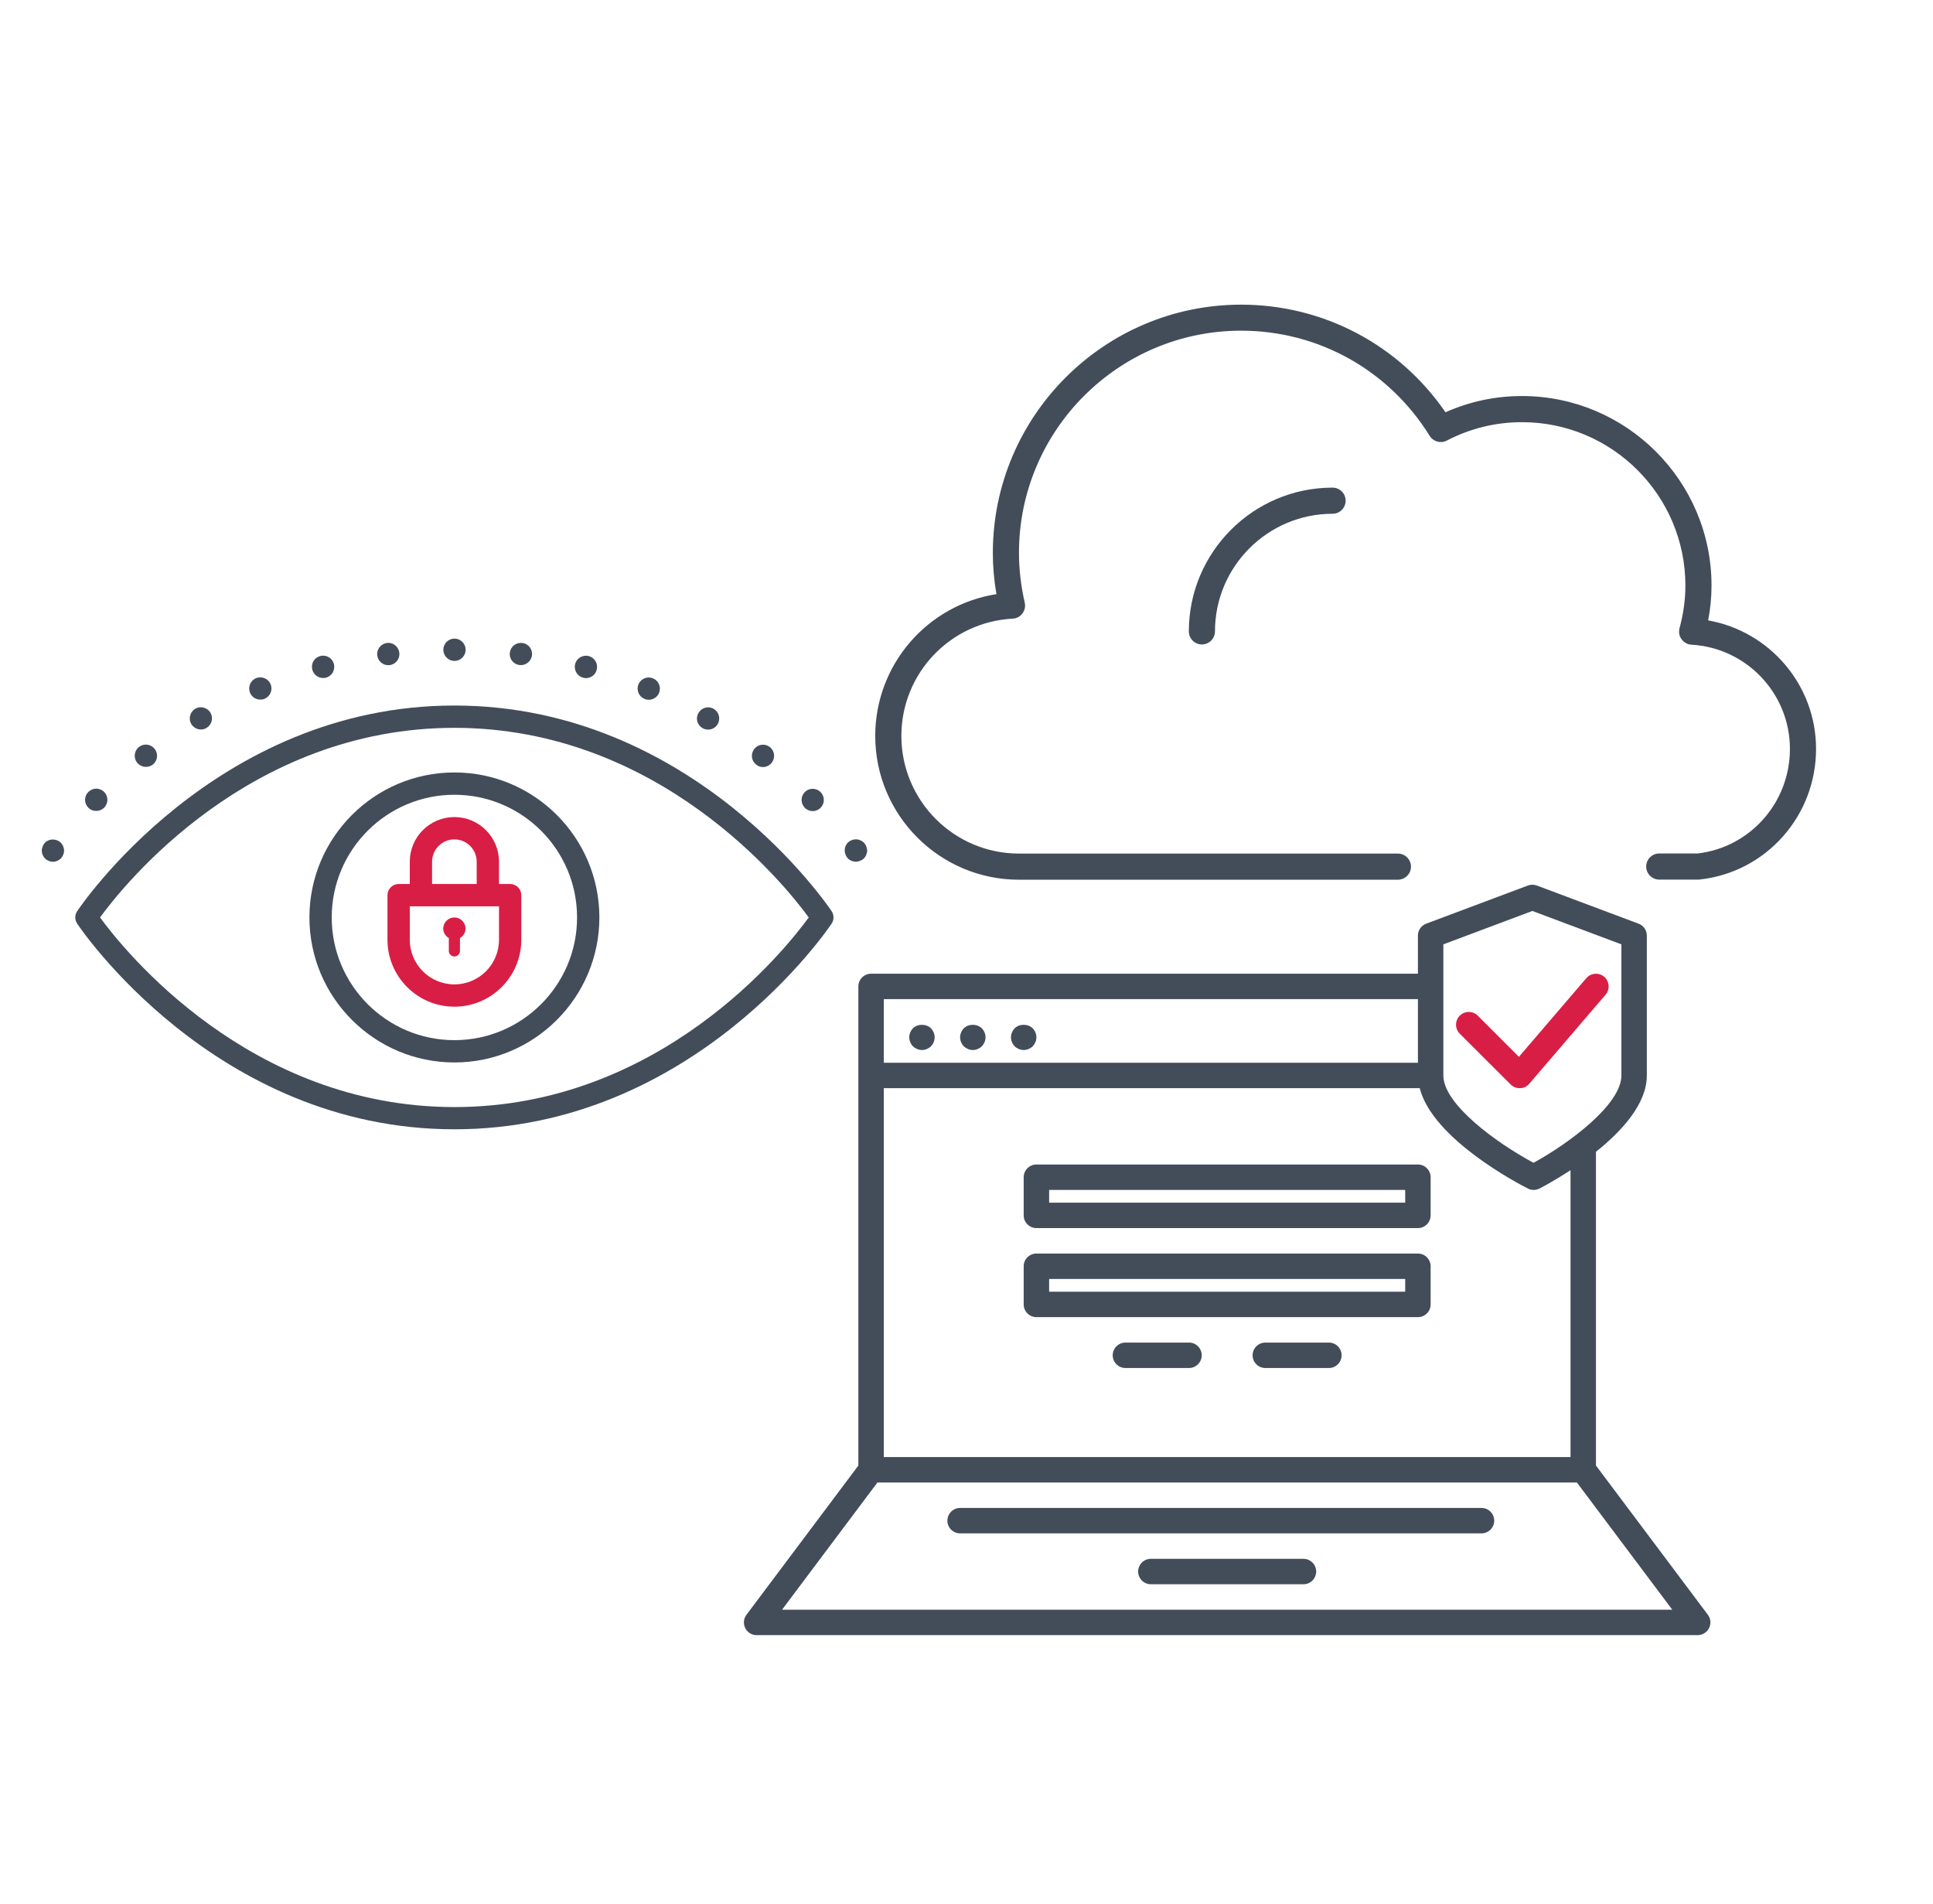
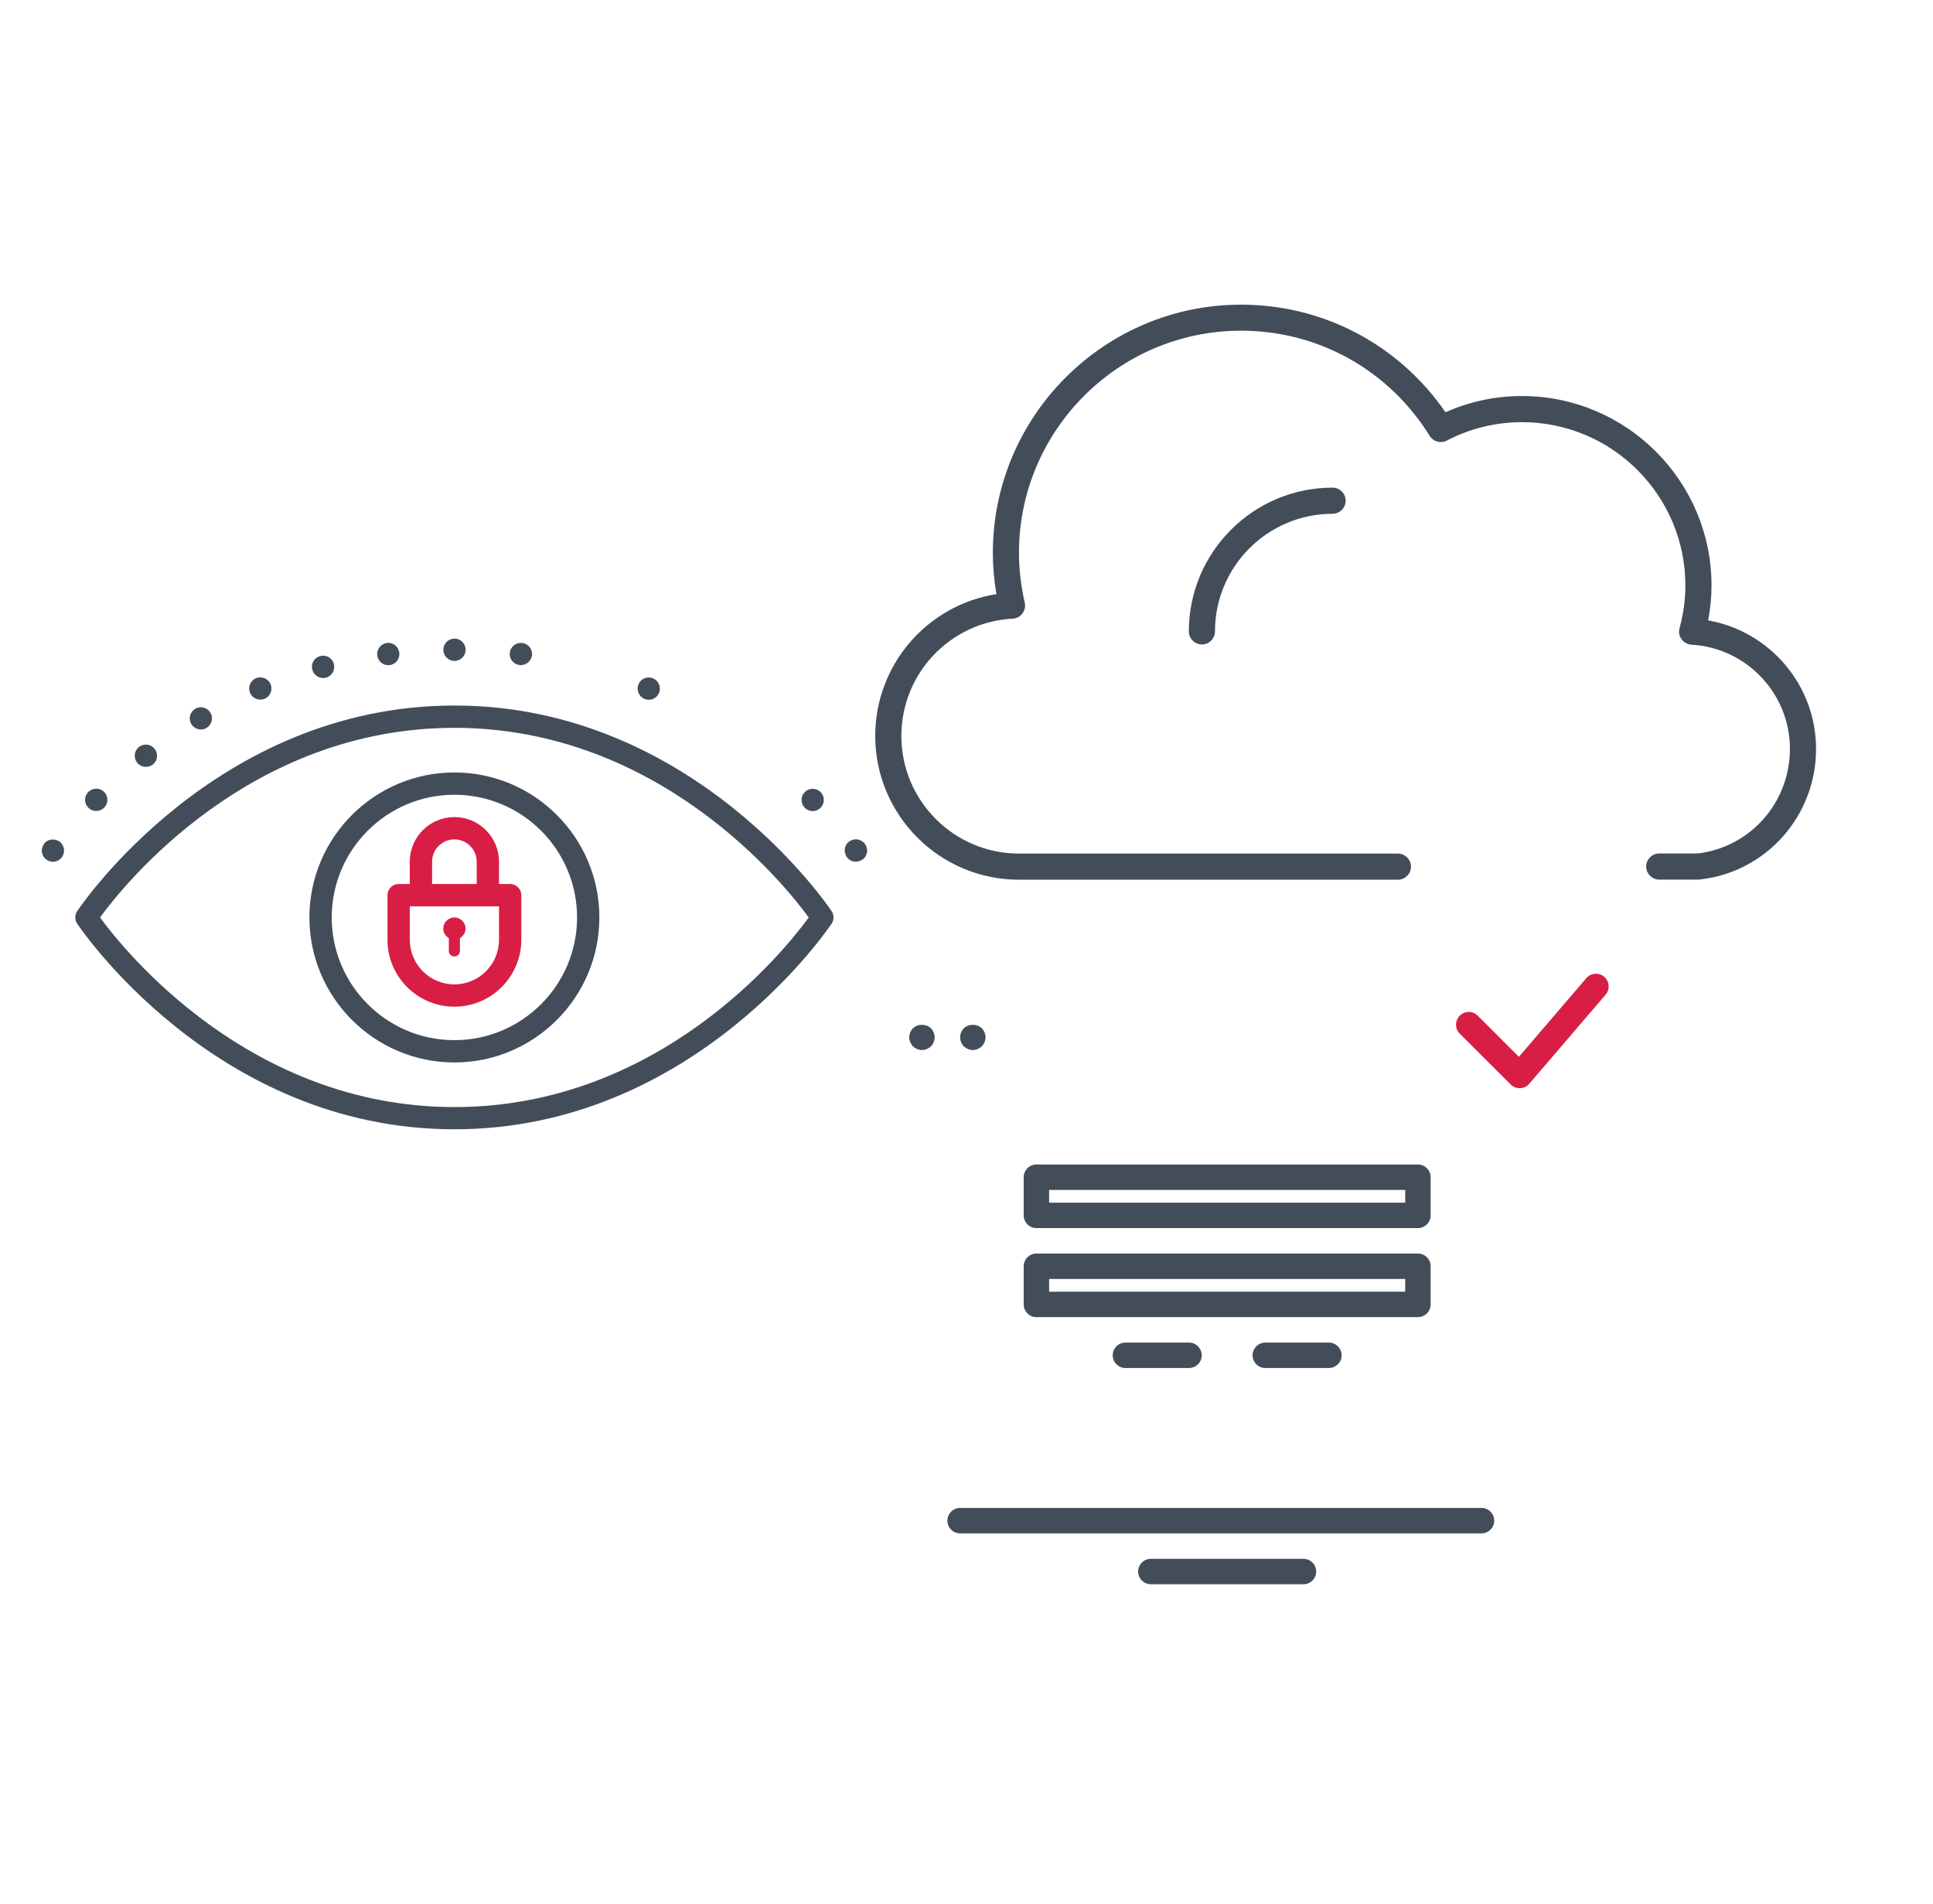
<svg xmlns="http://www.w3.org/2000/svg" width="330px" height="325px" viewBox="0 0 330 325" version="1.1">
  <title>illu-322-it-sicherheit-umsetzung </title>
  <desc>Created with Sketch.</desc>
  <g id="illu-322-it-sicherheit-umsetzung-" stroke="none" stroke-width="1" fill="none" fill-rule="evenodd">
    <g id="noun_eye-lock_2128784" transform="translate(7, 109)" fill-rule="nonzero">
      <g id="Group" transform="translate(0.132, 0)">
        <path d="M70.442,11.423 C29.43,11.423 6.251,46.2 6.029,46.549 C5.616,47.183 5.616,47.992 6.029,48.627 C6.251,48.976 29.43,83.753 70.442,83.753 C111.453,83.753 134.633,48.976 134.855,48.627 C135.267,47.992 135.267,47.183 134.855,46.549 C134.633,46.2 111.453,11.423 70.442,11.423 Z M70.442,79.961 C35.475,79.961 14.072,53.244 9.948,47.596 C14.072,41.932 35.427,15.231 70.442,15.231 C105.409,15.231 126.811,41.948 130.936,47.596 C126.811,53.26 105.472,79.961 70.442,79.961 Z" id="Shape" fill="#434D5A" />
        <path d="M140.852,35.792 C140.836,35.681 140.788,35.57 140.741,35.443 C140.709,35.332 140.646,35.221 140.566,35.094 C140.503,34.999 140.408,34.904 140.344,34.808 C140.154,34.634 139.948,34.507 139.71,34.412 C139.36,34.253 138.98,34.221 138.599,34.301 C138.488,34.317 138.377,34.364 138.25,34.412 C138.139,34.443 138.028,34.507 137.901,34.586 C137.806,34.666 137.711,34.745 137.615,34.808 C137.536,34.904 137.457,34.999 137.393,35.094 C137.314,35.205 137.266,35.316 137.219,35.443 C137.155,35.554 137.123,35.665 137.108,35.792 C137.092,35.919 137.076,36.046 137.076,36.173 C137.076,36.427 137.139,36.665 137.235,36.903 C137.33,37.156 137.457,37.347 137.631,37.537 C137.726,37.617 137.822,37.712 137.917,37.759 C138.028,37.839 138.139,37.886 138.266,37.934 C138.377,37.997 138.488,38.029 138.615,38.045 C138.742,38.061 138.869,38.077 138.996,38.077 C139.249,38.077 139.487,38.013 139.725,37.918 C139.979,37.823 140.17,37.696 140.36,37.521 C140.535,37.331 140.661,37.141 140.757,36.887 C140.852,36.665 140.915,36.411 140.915,36.157 C140.884,36.046 140.868,35.919 140.852,35.792 Z" id="Path" fill="#434D5A" />
        <path d="M81.547,4.506 C81.627,4.522 81.706,4.522 81.801,4.522 C82.737,4.522 83.546,3.824 83.689,2.872 C83.816,1.825 83.086,0.873 82.039,0.746 C81.008,0.619 80.04,1.333 79.913,2.38 C79.755,3.427 80.5,4.379 81.547,4.506 Z" id="Path" fill="#434D5A" />
        <path d="M48.04,6.727 C48.199,6.727 48.357,6.711 48.532,6.663 C49.547,6.394 50.134,5.347 49.865,4.315 C49.595,3.3 48.548,2.697 47.516,2.983 C46.501,3.252 45.914,4.299 46.184,5.299 C46.422,6.172 47.183,6.727 48.04,6.727 Z" id="Path" fill="#434D5A" />
        <path d="M59.146,4.537 C59.225,4.537 59.304,4.522 59.4,4.522 C60.431,4.395 61.176,3.443 61.034,2.396 C60.907,1.349 59.955,0.603 58.908,0.746 C57.861,0.904 57.131,1.856 57.274,2.872 C57.385,3.824 58.194,4.537 59.146,4.537 Z" id="Path" fill="#434D5A" />
        <path d="M70.458,3.808 C71.505,3.808 72.361,2.951 72.361,1.904 C72.361,0.857 71.505,0 70.458,0 C69.411,0 68.554,0.857 68.554,1.904 C68.554,2.951 69.411,3.808 70.458,3.808 Z" id="Path" fill="#434D5A" />
-         <path d="M92.415,6.679 C92.574,6.711 92.732,6.743 92.907,6.743 C93.748,6.743 94.509,6.187 94.731,5.331 C95.017,4.315 94.414,3.268 93.399,2.983 C92.368,2.713 91.32,3.332 91.051,4.331 C90.797,5.347 91.384,6.394 92.415,6.679 Z" id="Path" fill="#434D5A" />
        <path d="M102.886,10.281 C103.14,10.392 103.378,10.439 103.632,10.439 C104.378,10.439 105.076,9.995 105.377,9.281 C105.774,8.313 105.345,7.203 104.362,6.79 C103.394,6.378 102.267,6.822 101.871,7.806 C101.458,8.758 101.918,9.884 102.886,10.281 Z" id="Path" fill="#434D5A" />
        <path d="M130.254,28.875 C130.635,29.256 131.126,29.446 131.618,29.446 C132.094,29.446 132.57,29.256 132.951,28.891 C133.697,28.145 133.697,26.955 132.967,26.209 C132.221,25.448 130.999,25.448 130.27,26.194 C129.524,26.939 129.524,28.129 130.27,28.875 C130.254,28.875 130.254,28.875 130.254,28.875 Z" id="Path" fill="#434D5A" />
-         <path d="M112.786,15.262 C113.088,15.453 113.437,15.532 113.754,15.532 C114.404,15.532 115.023,15.215 115.388,14.596 C115.927,13.676 115.61,12.518 114.722,11.994 C113.802,11.455 112.643,11.772 112.12,12.676 C111.58,13.581 111.866,14.739 112.786,15.262 Z" id="Path" fill="#434D5A" />
-         <path d="M123.114,21.926 C123.686,21.926 124.257,21.656 124.622,21.18 C125.272,20.339 125.113,19.149 124.304,18.515 C123.463,17.864 122.274,18.007 121.639,18.832 C120.989,19.673 121.131,20.863 121.956,21.497 C122.305,21.799 122.718,21.926 123.114,21.926 Z" id="Path" fill="#434D5A" />
        <path d="M9.297,29.414 C9.789,29.414 10.265,29.24 10.646,28.859 C11.391,28.113 11.391,26.892 10.63,26.162 C9.884,25.416 8.694,25.432 7.948,26.178 C7.203,26.923 7.203,28.113 7.948,28.859 C8.313,29.24 8.789,29.414 9.297,29.414 Z" id="Path" fill="#434D5A" />
        <path d="M17.785,21.894 C18.197,21.894 18.61,21.767 18.959,21.497 C19.784,20.847 19.927,19.657 19.276,18.832 C18.626,17.991 17.436,17.848 16.611,18.483 C15.77,19.134 15.627,20.323 16.262,21.164 C16.659,21.64 17.214,21.894 17.785,21.894 Z" id="Path" fill="#434D5A" />
        <path d="M37.299,10.408 C37.553,10.408 37.791,10.376 38.045,10.281 C38.045,10.265 38.045,10.265 38.045,10.265 C39.013,9.868 39.473,8.742 39.06,7.774 C38.664,6.822 37.537,6.362 36.569,6.759 C35.602,7.171 35.157,8.282 35.554,9.249 C35.855,9.979 36.554,10.408 37.299,10.408 Z" id="Path" fill="#434D5A" />
        <path d="M27.161,15.516 C27.479,15.516 27.828,15.437 28.129,15.247 C29.018,14.707 29.335,13.549 28.795,12.645 C28.256,11.756 27.098,11.439 26.194,11.978 C25.305,12.518 24.988,13.676 25.527,14.58 C25.876,15.167 26.527,15.516 27.161,15.516 Z" id="Path" fill="#434D5A" />
        <path d="M0.555,34.824 C0.381,35.015 0.254,35.205 0.159,35.459 C0.063,35.681 0,35.935 0,36.189 C0,36.68 0.206,37.172 0.555,37.537 C0.92,37.886 1.412,38.093 1.904,38.093 C2.396,38.093 2.887,37.886 3.252,37.537 C3.601,37.172 3.808,36.68 3.808,36.189 C3.808,35.697 3.601,35.205 3.252,34.84 C2.538,34.11 1.253,34.11 0.555,34.824 Z" id="Path" fill="#434D5A" />
        <path d="M70.442,22.846 C56.798,22.846 45.692,33.952 45.692,47.596 C45.692,61.24 56.798,72.346 70.442,72.346 C84.086,72.346 95.192,61.24 95.192,47.596 C95.192,33.952 84.086,22.846 70.442,22.846 Z M70.442,68.538 C58.892,68.538 49.5,59.146 49.5,47.596 C49.5,36.046 58.892,26.654 70.442,26.654 C81.992,26.654 91.384,36.046 91.384,47.596 C91.384,59.146 81.992,68.538 70.442,68.538 Z" id="Shape" fill="#434D5A" />
        <path d="M79.961,41.884 L78.057,41.884 L78.057,38.077 C78.057,33.872 74.646,30.461 70.442,30.461 C66.237,30.461 62.826,33.872 62.826,38.077 L62.826,41.884 L60.923,41.884 C59.876,41.884 59.019,42.741 59.019,43.788 L59.019,51.403 C59.019,57.702 64.143,62.826 70.442,62.826 C76.74,62.826 81.865,57.702 81.865,51.403 L81.865,43.788 C81.865,42.741 81.008,41.884 79.961,41.884 Z M66.634,38.077 C66.634,35.982 68.348,34.269 70.442,34.269 C72.536,34.269 74.249,35.982 74.249,38.077 L74.249,41.884 L66.634,41.884 L66.634,38.077 Z M78.057,51.403 C78.057,55.608 74.646,59.019 70.442,59.019 C66.237,59.019 62.826,55.608 62.826,51.403 L62.826,45.692 L78.057,45.692 L78.057,51.403 Z" id="Shape" fill="#D91E45" />
        <path d="M70.442,47.596 C69.395,47.596 68.538,48.453 68.538,49.5 C68.538,50.198 68.935,50.785 69.49,51.118 L69.49,53.307 C69.49,53.831 69.918,54.259 70.442,54.259 C70.965,54.259 71.394,53.831 71.394,53.307 L71.394,51.118 C71.949,50.785 72.346,50.198 72.346,49.5 C72.346,48.453 71.489,47.596 70.442,47.596 Z" id="Path" fill="#D91E45" />
      </g>
    </g>
    <g id="noun_laptop-account-secured_1831803" transform="translate(127, 151)" fill-rule="nonzero">
      <g id="Group">
        <path d="M130.896,34.104 C131.312,34.52 131.855,34.737 132.434,34.737 C132.47,34.737 132.488,34.737 132.525,34.737 C133.122,34.719 133.701,34.447 134.081,33.977 L147.107,18.78 C147.885,17.875 147.776,16.5 146.872,15.722 C145.967,14.944 144.592,15.053 143.814,15.957 L132.308,29.382 L125.288,22.362 C124.438,21.512 123.062,21.512 122.212,22.362 C121.362,23.212 121.362,24.587 122.212,25.438 L130.896,34.104 Z" id="Path" fill="#D91E45" />
        <path d="M30.395,28.224 C30.956,28.224 31.516,27.988 31.933,27.59 C32.331,27.174 32.566,26.613 32.566,26.053 C32.566,25.492 32.331,24.931 31.933,24.515 C31.137,23.719 29.653,23.719 28.857,24.515 C28.459,24.931 28.224,25.492 28.224,26.053 C28.224,26.613 28.459,27.174 28.857,27.59 C29.273,27.988 29.834,28.224 30.395,28.224 Z" id="Path" fill="#434D5A" />
        <path d="M39.079,28.224 C39.64,28.224 40.201,27.988 40.617,27.59 C41.015,27.174 41.25,26.613 41.25,26.053 C41.25,25.492 41.015,24.931 40.617,24.515 C39.785,23.719 38.355,23.719 37.541,24.515 C37.143,24.931 36.908,25.492 36.908,26.053 C36.908,26.613 37.143,27.174 37.541,27.59 C37.957,27.988 38.518,28.224 39.079,28.224 Z" id="Path" fill="#434D5A" />
-         <path d="M47.763,28.224 C48.324,28.224 48.885,27.988 49.301,27.59 C49.699,27.174 49.934,26.613 49.934,26.053 C49.934,25.492 49.699,24.931 49.301,24.515 C48.505,23.719 47.021,23.719 46.225,24.515 C45.827,24.931 45.592,25.492 45.592,26.053 C45.592,26.613 45.827,27.174 46.225,27.59 C46.641,27.988 47.202,28.224 47.763,28.224 Z" id="Path" fill="#434D5A" />
-         <path d="M164.566,124.618 L145.461,99.145 L145.461,45.592 C145.461,45.592 145.461,45.592 145.461,45.592 C149.893,42.064 154.145,37.396 154.145,32.566 L154.145,8.684 C154.145,7.78 153.584,6.965 152.734,6.658 L135.365,0.145 C134.877,-0.036 134.334,-0.036 133.845,0.145 L116.477,6.658 C115.627,6.984 115.066,7.78 115.066,8.684 L115.066,15.197 L21.711,15.197 C20.516,15.197 19.539,16.174 19.539,17.368 L19.539,99.145 L0.434,124.618 C-0.054,125.27 -0.145,126.156 0.235,126.898 C0.597,127.64 1.357,128.092 2.171,128.092 L162.829,128.092 C163.643,128.092 164.403,127.622 164.765,126.898 C165.145,126.156 165.054,125.27 164.566,124.618 Z M141.118,97.697 L23.882,97.697 L23.882,34.737 L115.373,34.737 C117.581,43.385 132.072,50.965 133.845,51.87 C134.153,52.033 134.497,52.105 134.822,52.105 C135.166,52.105 135.51,52.015 135.817,51.87 C136.414,51.562 138.531,50.423 141.118,48.74 L141.118,97.697 Z M119.408,10.186 L134.605,4.487 L149.803,10.186 L149.803,32.566 C149.803,37.487 140.992,44.072 134.804,47.474 C128.472,44.072 119.408,37.487 119.408,32.566 L119.408,10.186 Z M115.066,19.539 L115.066,30.395 L23.882,30.395 L23.882,19.539 L115.066,19.539 Z M6.513,123.75 L22.796,102.039 L142.204,102.039 L158.487,123.75 L6.513,123.75 Z" id="Shape" fill="#434D5A" />
        <path d="M95.526,115.066 L69.474,115.066 C68.28,115.066 67.303,116.043 67.303,117.237 C67.303,118.431 68.28,119.408 69.474,119.408 L95.526,119.408 C96.72,119.408 97.697,118.431 97.697,117.237 C97.697,116.043 96.72,115.066 95.526,115.066 Z" id="Path" fill="#434D5A" />
        <path d="M125.921,106.382 L36.908,106.382 C35.714,106.382 34.737,107.359 34.737,108.553 C34.737,109.747 35.714,110.724 36.908,110.724 L125.921,110.724 C127.115,110.724 128.092,109.747 128.092,108.553 C128.092,107.359 127.115,106.382 125.921,106.382 Z" id="Path" fill="#434D5A" />
        <path d="M115.066,47.763 L49.934,47.763 C48.74,47.763 47.763,48.74 47.763,49.934 L47.763,56.447 C47.763,57.641 48.74,58.618 49.934,58.618 L115.066,58.618 C116.26,58.618 117.237,57.641 117.237,56.447 L117.237,49.934 C117.237,48.74 116.26,47.763 115.066,47.763 Z M112.895,54.276 L52.105,54.276 L52.105,52.105 L112.895,52.105 L112.895,54.276 Z" id="Shape" fill="#434D5A" />
        <path d="M115.066,62.961 L49.934,62.961 C48.74,62.961 47.763,63.938 47.763,65.132 L47.763,71.645 C47.763,72.839 48.74,73.816 49.934,73.816 L115.066,73.816 C116.26,73.816 117.237,72.839 117.237,71.645 L117.237,65.132 C117.237,63.938 116.26,62.961 115.066,62.961 Z M112.895,69.474 L52.105,69.474 L52.105,67.303 L112.895,67.303 L112.895,69.474 Z" id="Shape" fill="#434D5A" />
        <path d="M75.987,78.158 L65.132,78.158 C63.938,78.158 62.961,79.135 62.961,80.329 C62.961,81.523 63.938,82.5 65.132,82.5 L75.987,82.5 C77.181,82.5 78.158,81.523 78.158,80.329 C78.158,79.135 77.181,78.158 75.987,78.158 Z" id="Path" fill="#434D5A" />
        <path d="M99.868,78.158 L89.013,78.158 C87.819,78.158 86.842,79.135 86.842,80.329 C86.842,81.523 87.819,82.5 89.013,82.5 L99.868,82.5 C101.062,82.5 102.039,81.523 102.039,80.329 C102.039,79.135 101.062,78.158 99.868,78.158 Z" id="Path" fill="#434D5A" />
      </g>
    </g>
    <g id="noun_Cloud-magnifier_2277801" transform="translate(149, 52)" fill="#434D5A" fill-rule="nonzero">
      <g id="Group" transform="translate(0.419, 0)">
        <path d="M142.194,53.892 C142.584,51.903 142.77,49.914 142.77,47.943 C142.77,30.116 128.252,15.597 110.424,15.597 C105.869,15.597 101.482,16.526 97.355,18.367 C89.417,6.841 76.516,0 62.462,0 C39.095,0 20.077,19.017 20.077,42.385 C20.077,44.69 20.282,47.051 20.691,49.412 C8.905,51.252 0,61.44 0,73.616 C0,87.149 11.005,98.155 24.539,98.155 L89.231,98.155 C90.458,98.155 91.462,97.151 91.462,95.924 C91.462,94.697 90.458,93.693 89.231,93.693 L24.539,93.693 C13.478,93.693 4.462,84.696 4.462,73.616 C4.462,62.945 12.808,54.152 23.479,53.595 C24.13,53.557 24.743,53.241 25.134,52.702 C25.524,52.182 25.673,51.494 25.524,50.862 C24.873,47.999 24.539,45.136 24.539,42.366 C24.539,21.453 41.548,4.443 62.462,4.443 C75.642,4.443 87.67,11.154 94.66,22.401 C95.273,23.386 96.556,23.739 97.578,23.2 C101.594,21.118 105.907,20.058 110.424,20.058 C125.798,20.058 138.309,32.569 138.309,47.943 C138.309,50.341 137.974,52.777 137.305,55.231 C137.138,55.881 137.249,56.569 137.658,57.108 C138.048,57.647 138.662,58 139.331,58.038 C148.756,58.577 156.155,66.384 156.155,75.828 C156.155,84.974 149.388,92.615 140.409,93.674 L133.847,93.674 C132.62,93.674 131.616,94.678 131.616,95.905 C131.616,97.132 132.62,98.136 133.847,98.136 L140.54,98.136 C140.614,98.136 140.707,98.136 140.781,98.117 C152.084,96.872 160.617,87.28 160.617,75.828 C160.617,64.934 152.716,55.751 142.194,53.892 Z" id="Path" />
        <path d="M78.078,31.231 C64.544,31.231 53.539,42.236 53.539,55.77 C53.539,56.997 54.543,58 55.77,58 C56.997,58 58,56.997 58,55.77 C58,44.69 67.017,35.693 78.078,35.693 C79.304,35.693 80.308,34.689 80.308,33.462 C80.308,32.235 79.304,31.231 78.078,31.231 Z" id="Path" />
      </g>
    </g>
  </g>
</svg>